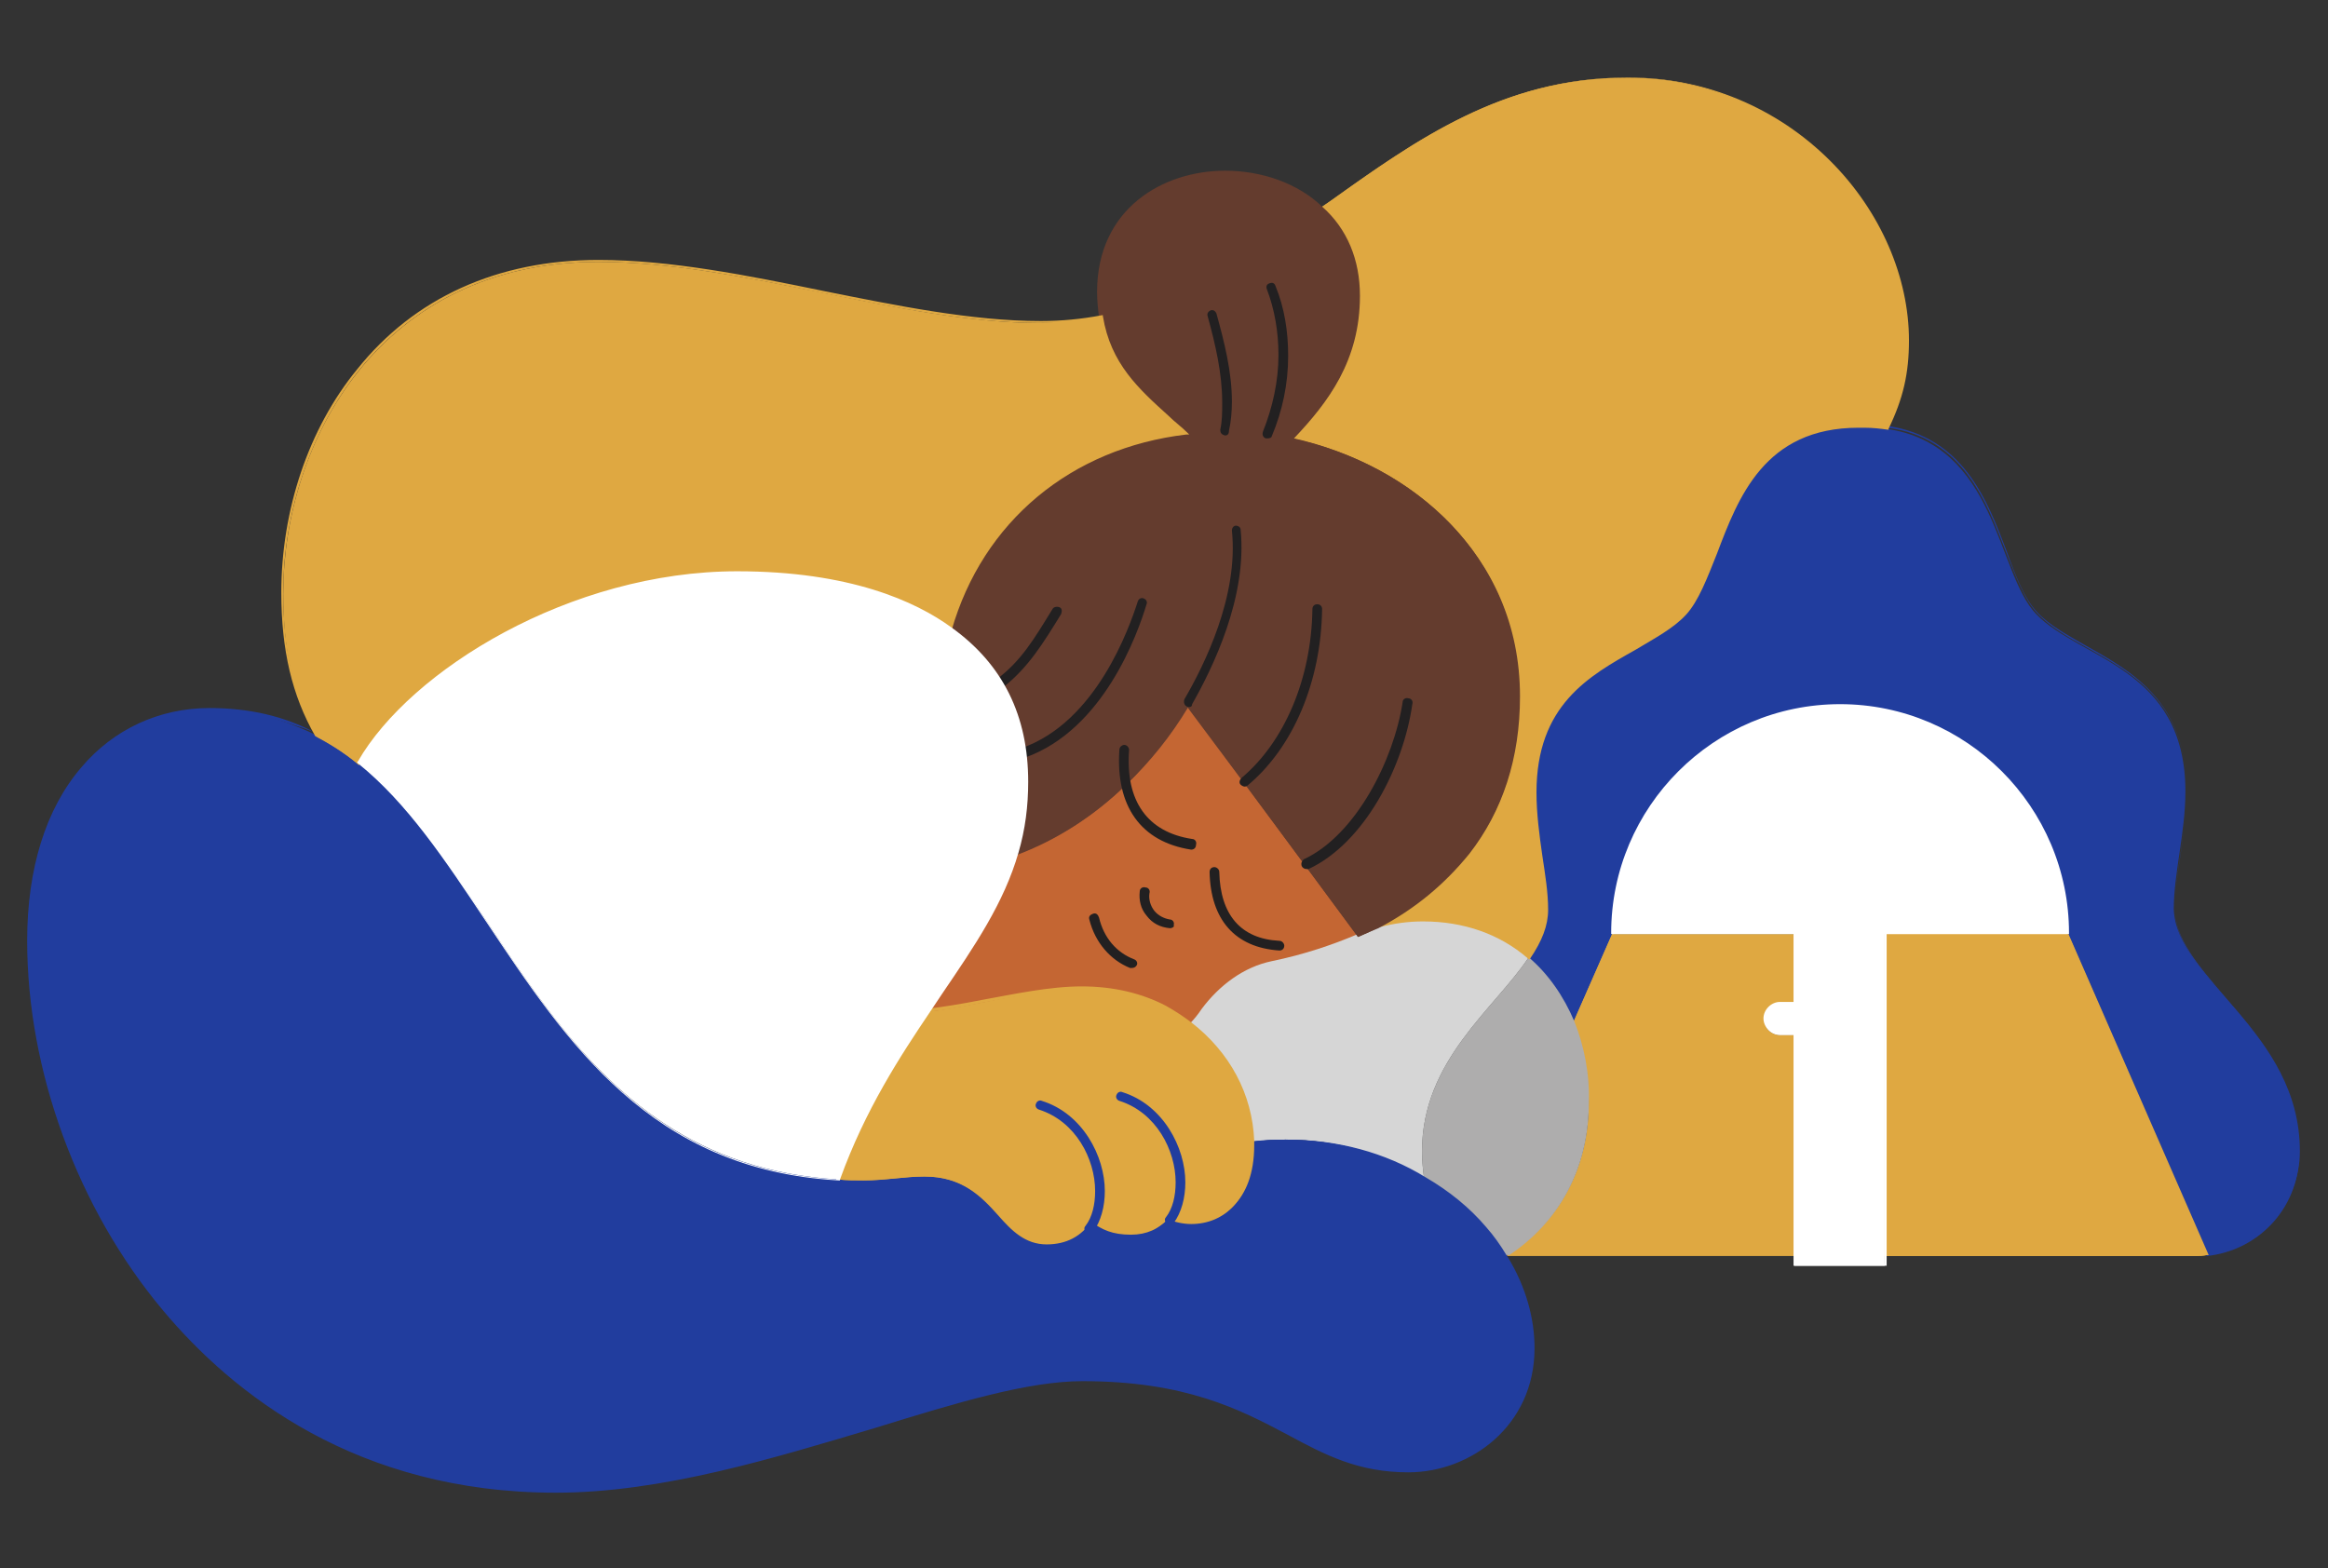
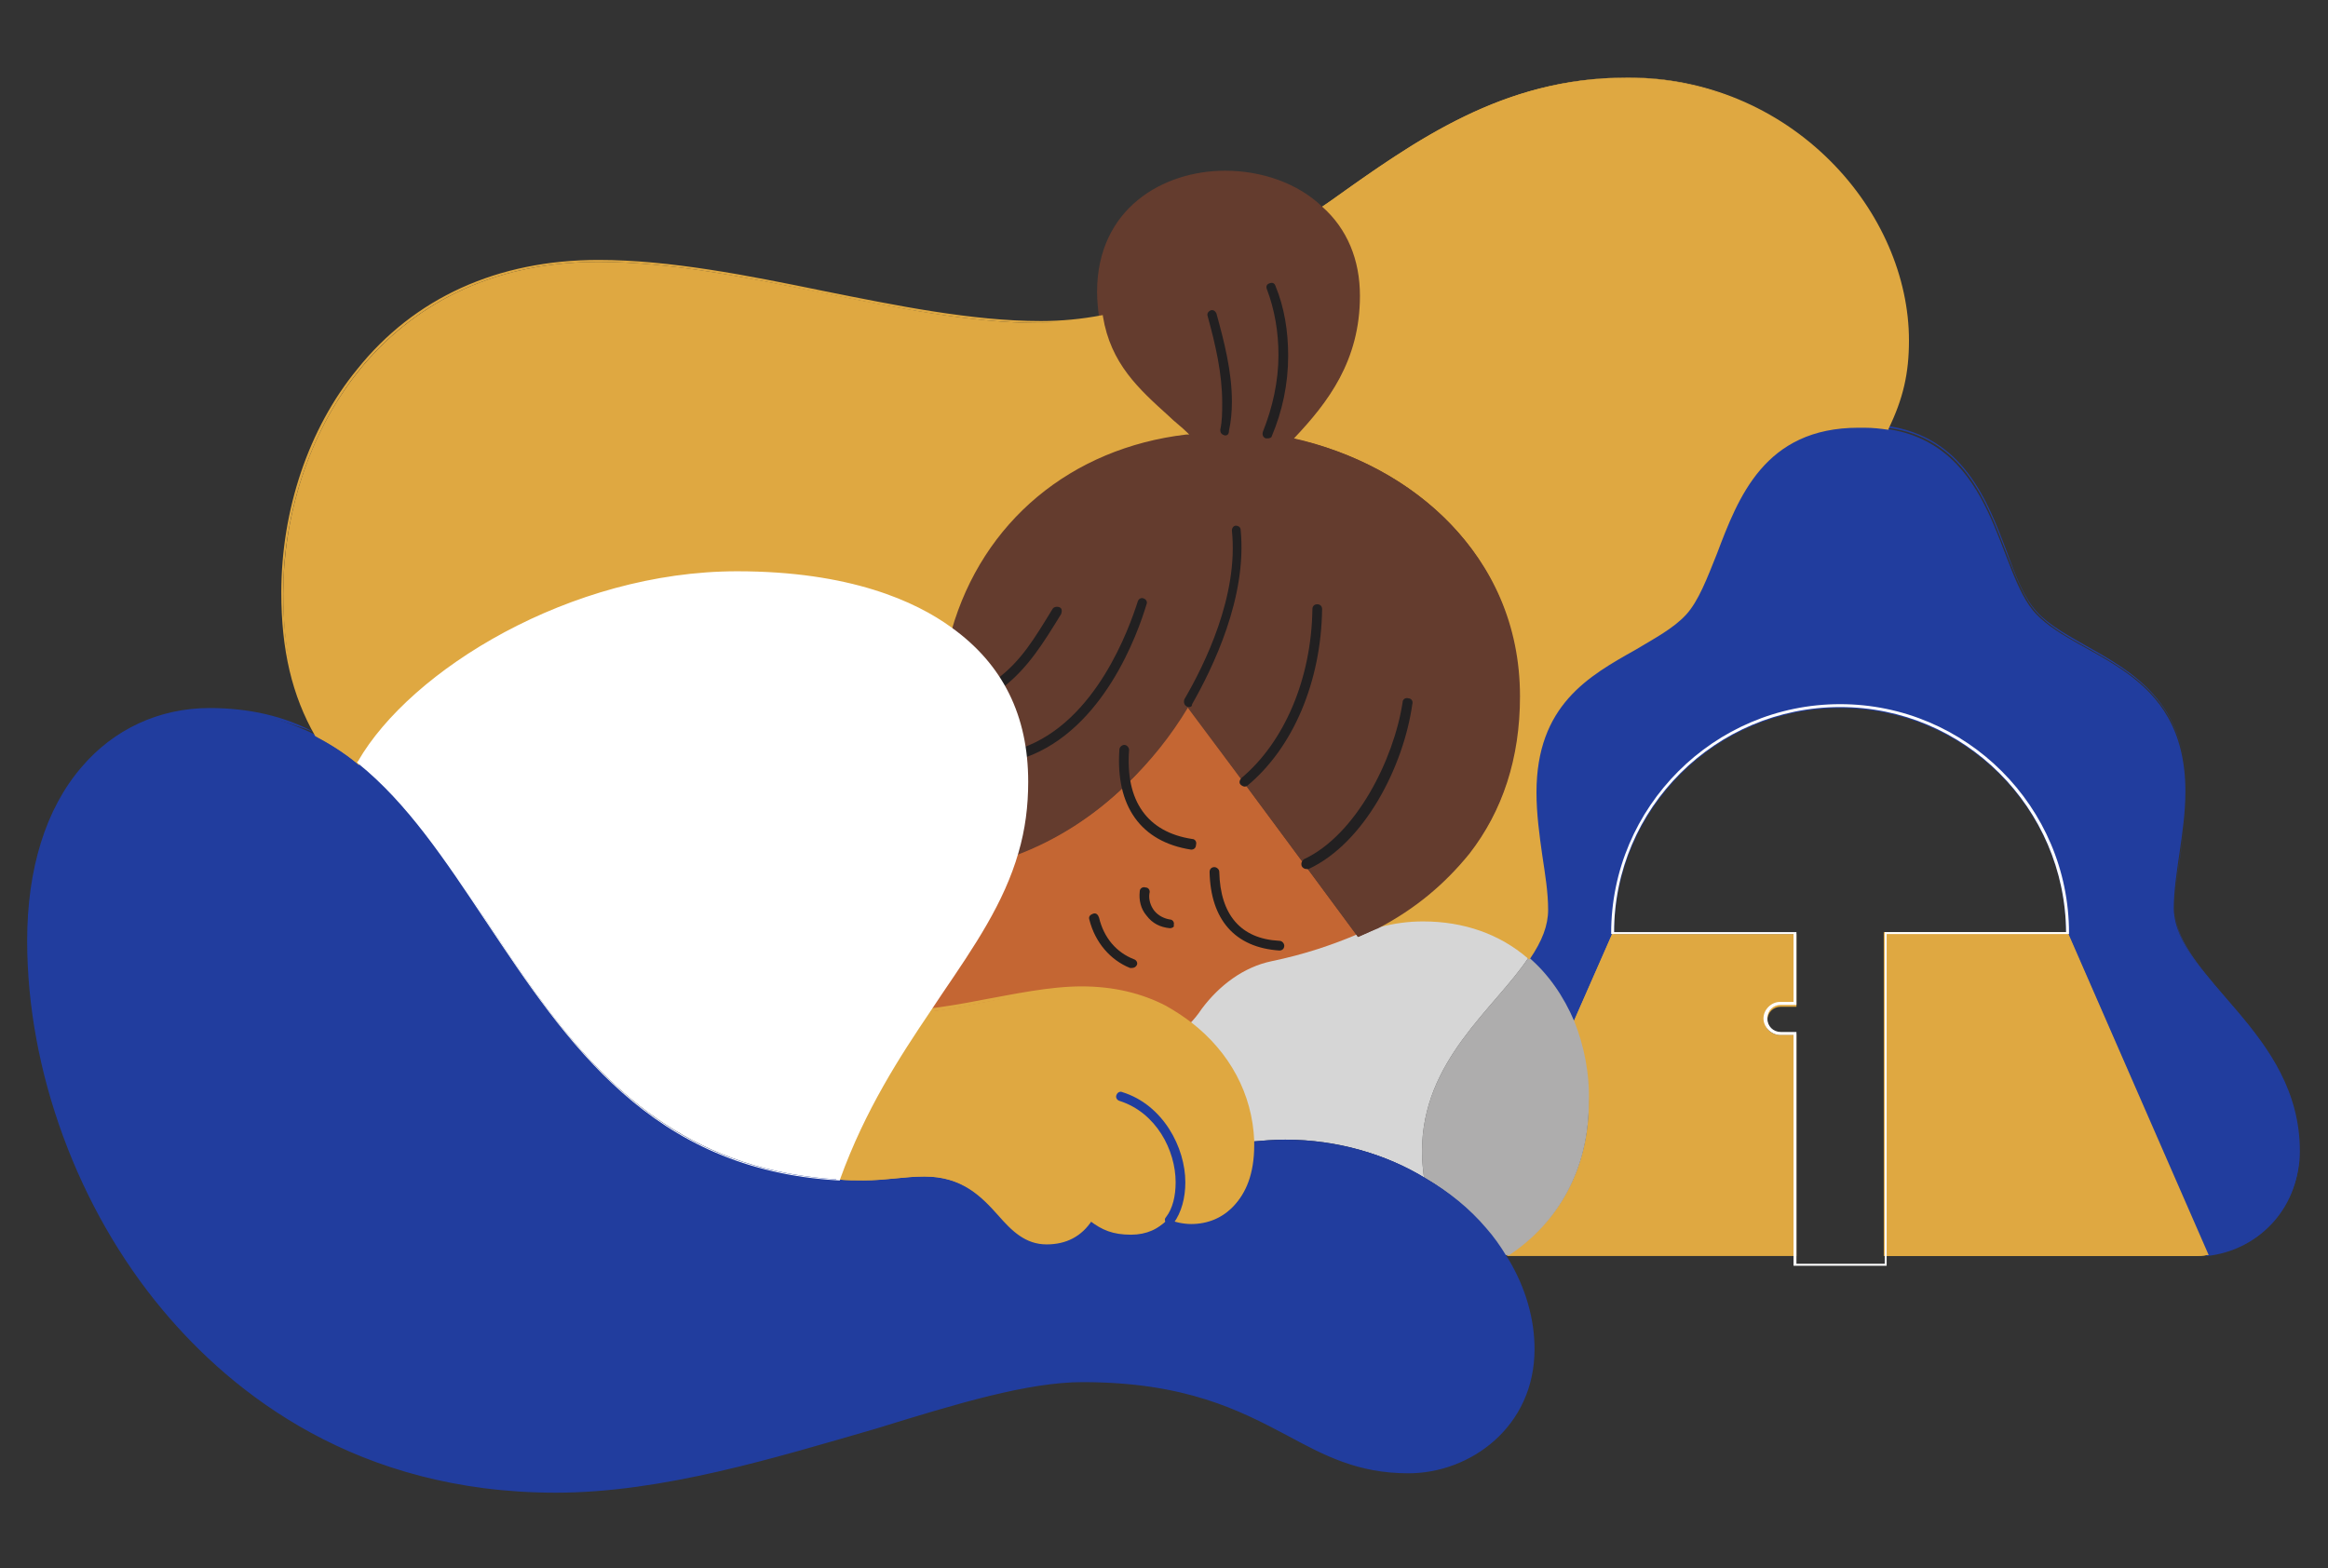
<svg xmlns="http://www.w3.org/2000/svg" version="1.1" id="Layer_1" x="0px" y="0px" viewBox="0 0 240 161.7" style="enable-background:new 0 0 240 161.7;" xml:space="preserve">
  <rect x="0" y="0" width="240" height="161.7" fill="#333333" stroke="none" />
  <style type="text/css">
	.st0{fill:#C46633;}
	.st1{fill:#213D9E;}
	.st2{fill:#DFA841;}
	.st3{fill:#FFFFFF;}
	.st4{fill:#AEADAD;}
	.st5{fill:#D6D6D6;}
	.st6{fill:#643C2E;}
	.st7{fill:#222021;}
</style>
  <g>
    <g>
      <g>
        <rect x="90.3" y="67.4" class="st0" width="56.8" height="43.3" />
      </g>
    </g>
    <g>
      <g>
        <path class="st1" d="M237.1,118.7c0,5.5-4.2,10-9.5,10.6l-14.4-33.1c0-13-10.5-23.5-23.5-23.5c-13,0-23.5,10.5-23.5,23.5l-4,9.1     c-1.1-2.6-2.7-4.9-4.7-6.6c1.1-1.6,1.8-3.3,1.8-5c0-3.6-1.2-7.9-1.2-12.1c0-12.8,11-13.6,15.4-18.3c4.4-4.6,3.9-19.3,17.9-19.3     h0.6c0.9,0,1.6,0.1,2.4,0.2c11.5,1.6,11.4,14.8,15.5,19.1c4.5,4.7,15.4,5.5,15.4,18.3c0,4.2-1.2,8.5-1.2,12.1     C224.3,101,237.1,106.3,237.1,118.7z" />
        <path class="st1" d="M227.5,129.5L227.5,129.5L213,96.3c0-12.9-10.5-23.3-23.3-23.3c-12.9,0-23.3,10.5-23.3,23.3l0,0l-4.1,9.3     l-0.1-0.3c-1.1-2.6-2.7-4.9-4.7-6.6l-0.1-0.1l0.1-0.1c1.2-1.8,1.8-3.4,1.8-5c0-1.7-0.3-3.6-0.6-5.5c-0.3-2.1-0.6-4.4-0.6-6.6     c0-9.1,5.5-12.2,10.3-14.9c2-1.1,3.8-2.1,5.1-3.5c1.3-1.4,2.2-3.7,3.1-6.2c2.2-5.9,5-13.1,14.9-13.1h0.6c0.9,0,1.7,0.1,2.4,0.2     c7.9,1.1,10.4,7.7,12.4,13c0.9,2.5,1.8,4.8,3.1,6.2c1.3,1.4,3.2,2.4,5.1,3.5c4.8,2.7,10.3,5.8,10.3,14.9c0,2.2-0.3,4.4-0.6,6.6     c-0.3,2-0.6,3.8-0.6,5.5c0,3.2,2.4,5.9,5.1,9.1c3.6,4.2,7.7,8.9,7.7,16C237.2,124.2,233.1,128.9,227.5,129.5L227.5,129.5z      M213.3,96.2l14.4,33c5.3-0.6,9.3-5.1,9.3-10.5c0-7-4-11.7-7.6-15.8c-2.8-3.2-5.2-6-5.2-9.3c0-1.7,0.3-3.6,0.6-5.6     c0.3-2.1,0.6-4.3,0.6-6.5c0-9-5.4-12-10.2-14.7c-2-1.1-3.9-2.2-5.2-3.6c-1.3-1.4-2.2-3.8-3.2-6.3c-2-5.2-4.5-11.8-12.2-12.8     c-0.7-0.1-1.5-0.2-2.4-0.2h-0.6c-9.7,0-12.4,7.2-14.6,13c-1,2.5-1.9,4.9-3.2,6.3c-1.3,1.4-3.2,2.4-5.2,3.6     c-4.8,2.7-10.2,5.7-10.2,14.7c0,2.2,0.3,4.4,0.6,6.5c0.3,2,0.6,3.8,0.6,5.6c0,1.6-0.6,3.2-1.8,5c1.9,1.7,3.5,3.8,4.5,6.3l3.8-8.8     c0-13,10.6-23.6,23.6-23.6C202.7,72.7,213.3,83.2,213.3,96.2z" />
      </g>
    </g>
    <g>
      <g>
        <path class="st2" d="M213.2,96.3l14.4,33.1c-0.4,0-0.8,0.1-1.2,0.1h-32V96.3H213.2z" />
        <path class="st2" d="M226.4,129.5h-32.2V96.1h19l0,0.1l14.5,33.2l-0.2,0C227.2,129.5,226.8,129.5,226.4,129.5z M194.5,129.3h31.9     c0.3,0,0.7,0,1-0.1l-14.3-32.8h-18.6V129.3z" />
      </g>
    </g>
    <g>
      <g>
        <path class="st2" d="M185,106.6v22.8h-29.4c5.1-3.4,8.2-8.9,8.2-15.7c0-3-0.5-5.8-1.6-8.3l4-9.1H185v7.2h-1.5     c-0.9,0-1.6,0.7-1.6,1.6c0,0.9,0.7,1.6,1.6,1.6H185z" />
        <path class="st2" d="M185.2,129.5h-29.9l0.3-0.2c5.3-3.5,8.2-9.1,8.2-15.6c0-3-0.5-5.8-1.6-8.3l0,0l0,0l4-9.1h19v7.5h-1.6     c-0.8,0-1.4,0.6-1.4,1.4c0,0.8,0.6,1.4,1.4,1.4h1.6V129.5z M156.1,129.3h28.9v-22.6h-1.4c-0.9,0-1.7-0.8-1.7-1.7     c0-0.9,0.8-1.7,1.7-1.7h1.4v-7h-18.6l-3.9,8.9c1.1,2.6,1.6,5.4,1.6,8.3C164,120.2,161.2,125.7,156.1,129.3z" />
      </g>
    </g>
    <g>
-       <path class="st3" d="M189.7,72.8c-13,0-23.5,10.5-23.5,23.5H185v7.2h-1.5c-0.9,0-1.6,0.7-1.6,1.6c0,0.9,0.7,1.6,1.6,1.6h1.5v23.8    h9.3V96.3h18.8C213.2,83.3,202.7,72.8,189.7,72.8z" />
      <path class="st3" d="M194.5,130.5h-9.6v-23.8h-1.4c-0.9,0-1.7-0.8-1.7-1.7c0-0.9,0.8-1.7,1.7-1.7h1.4v-7h-18.8v-0.1    c0-13,10.6-23.6,23.6-23.6c13,0,23.6,10.6,23.6,23.6v0.1h-18.8V130.5z M185.2,130.3h9.1V96.1H213c-0.1-12.8-10.5-23.2-23.3-23.2    c-12.8,0-23.3,10.4-23.3,23.2h18.8v7.5h-1.6c-0.8,0-1.4,0.6-1.4,1.4c0,0.8,0.6,1.4,1.4,1.4h1.6V130.3z" />
    </g>
    <g>
      <path class="st4" d="M162.3,105.3c-1.1-2.6-2.7-4.9-4.7-6.6c-3.5,5.3-11,10.6-11,20c0,1,0.1,1.9,0.2,2.7c2.4,1.4,4.5,3.2,6.2,5.1    c0.8,0.9,1.5,1.9,2.1,2.9h0.5c5.1-3.4,8.2-8.9,8.2-15.7C163.9,110.7,163.3,107.8,162.3,105.3z" />
    </g>
    <g>
      <g>
        <path class="st5" d="M157.6,98.7c-3.5,5.3-11,10.6-11,20c0,1,0.1,1.9,0.2,2.7c-4-2.4-8.9-3.9-14.3-3.9c-1.2,0-2.3,0.1-3.5,0.2     c-0.2-5-2.7-9.2-6.4-12.1c0.5-0.5,0.9-1,1.3-1.6c1.8-2.4,4.3-4.3,7.2-4.9c3.4-0.7,6.3-1.7,8.9-2.8c0.7-0.3,1.4-0.6,2.1-1     c1.5-0.4,3-0.6,4.6-0.6C151.1,94.8,154.8,96.3,157.6,98.7z" />
      </g>
    </g>
    <g>
      <g>
        <path class="st1" d="M155.3,129.7c-0.1-0.1-0.1-0.2-0.2-0.3c-0.6-1-1.3-1.9-2.1-2.9c-1.7-2-3.8-3.7-6.2-5.1     c-4-2.4-8.9-3.9-14.3-3.9c-1.2,0-2.3,0.1-3.5,0.2c0,0.2,0,0.3,0,0.5c0,5.4-2.9,7.9-6.3,7.9c-0.8,0-1.7-0.2-2.5-0.5     c-0.8,1-2.1,1.6-3.7,1.6c-1.9,0-3-0.5-4.2-1.4c-0.9,1.5-2.6,2.3-4.5,2.3c-4.8,0-5.3-6.9-12.6-6.9c-2.1,0-4.1,0.4-6.3,0.4     c-0.9,0-1.8,0-2.7-0.1C57.4,119.9,52.2,91,37,78.7c-1.4-1.1-2.9-2.1-4.4-2.9c-3.2-1.6-6.7-2.6-11-2.6c-10,0-18.7,8.1-18.7,23.8     c0,25.7,19.2,56.8,54.4,56.8c19.8,0,41.5-11.6,54.2-11.6c19,0,21.9,9.4,33.6,9.4c6.5,0,12.9-5,12.9-12.7     C158,135.7,157,132.6,155.3,129.7z" />
-         <path class="st1" d="M57.3,153.9c-20.5,0-33.3-10.2-40.5-18.8C8,124.6,2.8,110.4,2.8,97c0-7.4,1.9-13.6,5.6-17.9     c3.3-3.9,8-6.1,13.2-6.1c4,0,7.7,0.8,11,2.6c1.5,0.8,3,1.8,4.5,2.9c5.1,4.1,9,10.1,13.2,16.3c8.3,12.5,16.9,25.4,36.1,26.6     c0.9,0.1,1.8,0.1,2.7,0.1c1.1,0,2.2-0.1,3.2-0.2c1.1-0.1,2-0.2,3.1-0.2c4.1,0,6,2.1,7.8,4c1.4,1.6,2.7,2.9,4.8,2.9     c1.9,0,3.5-0.8,4.4-2.2l0.1-0.1l0.1,0.1c1.1,0.8,2.2,1.4,4.1,1.4c1.5,0,2.7-0.5,3.6-1.5l0.1-0.1l0.1,0c0.8,0.3,1.6,0.5,2.4,0.5     c4.5,0,6.2-4.2,6.2-7.8c0-0.2,0-0.3,0-0.5l0-0.1l0.1,0c1.2-0.2,2.3-0.2,3.5-0.2c5.1,0,10.1,1.3,14.3,3.9c2.4,1.4,4.5,3.1,6.2,5.1     c0.8,0.9,1.5,1.9,2.1,2.9l0.2,0.3c1.8,3,2.7,6.2,2.7,9.3c0,8-6.6,12.8-13,12.8c-5.2,0-8.6-1.8-12.5-3.9     c-4.9-2.6-10.5-5.5-21.1-5.5c-5.6,0-12.9,2.2-21.3,4.8C79.9,150.3,68.3,153.9,57.3,153.9z M21.6,73.3c-5.1,0-9.7,2.1-13,6     C4.9,83.5,3,89.7,3,97c0,13.3,5.2,27.5,14,37.9c7.2,8.5,20,18.7,40.3,18.7c10.9,0,22.6-3.6,32.8-6.7c8.4-2.6,15.7-4.8,21.4-4.8     c10.6,0,16.3,2.9,21.2,5.5c3.9,2.1,7.3,3.8,12.4,3.8c6.3,0,12.8-4.7,12.8-12.5c0-3.1-0.9-6.2-2.7-9.2l-0.2-0.3     c-0.6-1-1.3-1.9-2.1-2.8c-1.7-2-3.8-3.7-6.1-5.1c-4.2-2.5-9.1-3.8-14.2-3.8c-1.1,0-2.2,0.1-3.3,0.2c0,0.1,0,0.3,0,0.4     c0,5.9-3.5,8-6.4,8c-0.8,0-1.6-0.2-2.4-0.5c-0.9,1-2.2,1.5-3.7,1.5c-2,0-3.2-0.6-4.2-1.3c-1,1.4-2.6,2.2-4.5,2.2     c-2.2,0-3.6-1.4-5-3c-1.7-1.9-3.7-4-7.6-4c-1,0-2,0.1-3,0.2c-1,0.1-2.1,0.2-3.2,0.2c-0.9,0-1.8,0-2.7-0.1     c-19.3-1.1-27.9-14.1-36.3-26.7c-4.2-6.3-8.1-12.2-13.2-16.3c-1.4-1.2-2.9-2.1-4.4-2.9C29.1,74.2,25.6,73.3,21.6,73.3z" />
+         <path class="st1" d="M57.3,153.9c-20.5,0-33.3-10.2-40.5-18.8C8,124.6,2.8,110.4,2.8,97c0-7.4,1.9-13.6,5.6-17.9     c3.3-3.9,8-6.1,13.2-6.1c4,0,7.7,0.8,11,2.6c1.5,0.8,3,1.8,4.5,2.9c5.1,4.1,9,10.1,13.2,16.3c8.3,12.5,16.9,25.4,36.1,26.6     c0.9,0.1,1.8,0.1,2.7,0.1c1.1,0,2.2-0.1,3.2-0.2c1.1-0.1,2-0.2,3.1-0.2c4.1,0,6,2.1,7.8,4c1.4,1.6,2.7,2.9,4.8,2.9     c1.9,0,3.5-0.8,4.4-2.2l0.1-0.1l0.1,0.1c1.1,0.8,2.2,1.4,4.1,1.4c1.5,0,2.7-0.5,3.6-1.5l0.1-0.1l0.1,0c0.8,0.3,1.6,0.5,2.4,0.5     c4.5,0,6.2-4.2,6.2-7.8c0-0.2,0-0.3,0-0.5l0.1,0c1.2-0.2,2.3-0.2,3.5-0.2c5.1,0,10.1,1.3,14.3,3.9c2.4,1.4,4.5,3.1,6.2,5.1     c0.8,0.9,1.5,1.9,2.1,2.9l0.2,0.3c1.8,3,2.7,6.2,2.7,9.3c0,8-6.6,12.8-13,12.8c-5.2,0-8.6-1.8-12.5-3.9     c-4.9-2.6-10.5-5.5-21.1-5.5c-5.6,0-12.9,2.2-21.3,4.8C79.9,150.3,68.3,153.9,57.3,153.9z M21.6,73.3c-5.1,0-9.7,2.1-13,6     C4.9,83.5,3,89.7,3,97c0,13.3,5.2,27.5,14,37.9c7.2,8.5,20,18.7,40.3,18.7c10.9,0,22.6-3.6,32.8-6.7c8.4-2.6,15.7-4.8,21.4-4.8     c10.6,0,16.3,2.9,21.2,5.5c3.9,2.1,7.3,3.8,12.4,3.8c6.3,0,12.8-4.7,12.8-12.5c0-3.1-0.9-6.2-2.7-9.2l-0.2-0.3     c-0.6-1-1.3-1.9-2.1-2.8c-1.7-2-3.8-3.7-6.1-5.1c-4.2-2.5-9.1-3.8-14.2-3.8c-1.1,0-2.2,0.1-3.3,0.2c0,0.1,0,0.3,0,0.4     c0,5.9-3.5,8-6.4,8c-0.8,0-1.6-0.2-2.4-0.5c-0.9,1-2.2,1.5-3.7,1.5c-2,0-3.2-0.6-4.2-1.3c-1,1.4-2.6,2.2-4.5,2.2     c-2.2,0-3.6-1.4-5-3c-1.7-1.9-3.7-4-7.6-4c-1,0-2,0.1-3,0.2c-1,0.1-2.1,0.2-3.2,0.2c-0.9,0-1.8,0-2.7-0.1     c-19.3-1.1-27.9-14.1-36.3-26.7c-4.2-6.3-8.1-12.2-13.2-16.3c-1.4-1.2-2.9-2.1-4.4-2.9C29.1,74.2,25.6,73.3,21.6,73.3z" />
      </g>
    </g>
    <g>
      <g>
        <path class="st2" d="M146.7,94.8c-1.5,0-3,0.2-4.6,0.6c3.8-2,6.8-4.5,9.3-7.6c3.3-4.1,5.2-9.5,5.2-16.1     c0-14.1-10.8-23.8-23.4-26.5v0c3.2-3.2,6.9-7.6,6.9-14.7c0-3.9-1.5-7-3.9-9.1c9.3-6.6,18.4-13.4,31.6-13.4     c16.7,0,28.8,13.9,28.8,27.1c0,3.7-0.7,6.3-2.1,9.1c-0.7-0.1-1.5-0.2-2.4-0.2h-0.6c-14,0-13.6,14.7-17.9,19.3     c-4.5,4.7-15.4,5.5-15.4,18.3c0,4.2,1.2,8.5,1.2,12.1c0,1.8-0.7,3.4-1.8,5C154.8,96.3,151.1,94.8,146.7,94.8z" />
        <path class="st2" d="M157.6,98.9l-0.1-0.1c-2.9-2.5-6.6-3.8-10.8-3.8c-1.5,0-3,0.2-4.5,0.6l-1.1,0.3l1-0.5     c3.7-1.9,6.7-4.4,9.3-7.6c3.4-4.3,5.2-9.7,5.2-16c0-14.8-11.7-23.9-23.3-26.4l-0.1,0v-0.2l0,0c3.6-3.7,6.9-8,6.9-14.6     c0-3.6-1.3-6.8-3.8-9l-0.1-0.1l1.1-0.8c8.8-6.2,17.9-12.7,30.7-12.7c7.8,0,15.2,3.1,20.7,8.6c5.2,5.2,8.1,12,8.1,18.5     c0,3.4-0.6,6-2.1,9.1l0,0.1l-0.1,0c-0.7-0.1-1.5-0.2-2.4-0.2h-0.6c-9.7,0-12.4,7.2-14.6,13c-1,2.5-1.9,4.9-3.2,6.3     c-1.3,1.4-3.2,2.4-5.2,3.6c-4.8,2.7-10.2,5.7-10.2,14.7c0,2.2,0.3,4.4,0.6,6.5c0.3,2,0.6,3.8,0.6,5.6c0,1.6-0.6,3.2-1.9,5.1     L157.6,98.9z M146.7,94.7c4.1,0,7.9,1.3,10.8,3.8c1.2-1.8,1.8-3.3,1.8-4.9c0-1.7-0.3-3.6-0.6-5.5c-0.3-2.1-0.6-4.4-0.6-6.6     c0-9.1,5.5-12.2,10.3-14.9c2-1.1,3.8-2.1,5.1-3.5c1.3-1.4,2.2-3.7,3.1-6.2c2.2-5.9,5-13.1,14.9-13.1h0.6c0.8,0,1.6,0,2.3,0.1     c1.5-3,2-5.6,2-8.9c0-6.5-2.9-13.2-8.1-18.4c-5.5-5.5-12.8-8.6-20.6-8.6c-12.7,0-21.7,6.4-30.5,12.7l-0.9,0.6     c2.5,2.3,3.8,5.5,3.8,9.1c0,6.7-3.3,11-6.8,14.7c11.6,2.6,23.3,11.7,23.3,26.6c0,6.4-1.8,11.8-5.2,16.2c-2.4,3-5.2,5.3-8.5,7.2     C144.3,94.8,145.5,94.7,146.7,94.7z" />
      </g>
    </g>
    <g>
      <path class="st6" d="M133.2,45.2L133.2,45.2c3.2-3.2,6.9-7.6,6.9-14.7c0-3.9-1.5-7-3.9-9.1c-2.6-2.4-6.3-3.6-10-3.6    c-6.6,0-13,4-13,12.3c0,0.9,0.1,1.8,0.2,2.6c0.9,5.9,5,8.5,8.7,12.1c-11.3,1.3-20.9,8.6-24.3,20.3l0,0c4.8,3.4,7.9,8.6,7.9,15.8    c0,2.6-0.4,5-1,7.3c4.3-1.6,8.1-4.1,11.3-7.2c2.5-2.4,4.6-5.2,6.4-8.1h0l5.9,7.9l6.3,8.5l5.4,7.3c0.7-0.3,1.4-0.6,2.1-1    c3.8-2,6.8-4.5,9.3-7.6c3.3-4.1,5.2-9.5,5.2-16.1C156.7,57.6,145.9,47.9,133.2,45.2z" />
      <path class="st6" d="M140,96.6L140,96.6l-17.5-23.7c-1.8,3-3.9,5.6-6.3,7.9c-3.4,3.3-7.2,5.7-11.4,7.3l-0.2,0.1l0.1-0.2    c0.7-2.4,1-4.7,1-7.2c0-6.7-2.6-11.9-7.8-15.6L97.7,65l0.1-0.1c3.3-11.2,12.3-18.8,24.1-20.3c-0.6-0.5-1.1-1-1.7-1.5    c-3.1-2.8-6.1-5.5-6.9-10.4c-0.1-0.8-0.2-1.7-0.2-2.6c0-8.6,6.8-12.5,13.2-12.5c3.8,0,7.5,1.3,10,3.7c2.6,2.3,3.9,5.5,3.9,9.2    c0,6.7-3.3,11-6.8,14.7c11.6,2.6,23.3,11.7,23.3,26.6c0,6.4-1.8,11.8-5.2,16.2c-2.6,3.2-5.6,5.7-9.4,7.7    C141.6,95.9,140.9,96.2,140,96.6L140,96.6z M122.4,72.5h0.1l0,0.1l17.5,23.7c0.8-0.3,1.4-0.6,2-1c3.7-1.9,6.7-4.4,9.3-7.6    c3.4-4.3,5.2-9.7,5.2-16c0-14.8-11.7-23.9-23.3-26.4l-0.1,0v-0.2l0,0c3.6-3.7,6.9-8,6.9-14.6c0-3.6-1.3-6.8-3.8-9    c-2.5-2.3-6.1-3.6-9.9-3.6c-6.2,0-12.9,3.8-12.9,12.2c0,0.9,0.1,1.8,0.2,2.6c0.8,4.9,3.7,7.5,6.8,10.3c0.6,0.6,1.3,1.1,1.9,1.7    l0.2,0.2l-0.3,0c-11.9,1.4-20.9,8.9-24.2,20.1c5.2,3.8,7.9,9.1,7.9,15.8c0,2.4-0.3,4.8-1,7.1c4-1.5,7.7-3.9,11-7.1    C118.4,78.3,120.6,75.6,122.4,72.5L122.4,72.5z" />
    </g>
    <g>
      <g>
        <path class="st2" d="M113.5,32.6c0.9,5.9,5,8.5,8.7,12.1c-11.3,1.3-20.9,8.6-24.3,20.3l0,0c-5.6-4-13.7-5.7-22-5.7     c-17.8,0-33.8,10.7-38.9,19.5c-1.4-1.1-2.9-2.1-4.4-2.9c-2.5-4.3-3.4-9.1-3.4-14.7c0-15.6,9.9-34.2,32.5-34.2     c14.7,0,31.3,6.3,45.5,6.3C109.4,33.2,111.5,33,113.5,32.6z" />
        <path class="st2" d="M37,78.9l-0.1-0.1c-1.4-1.2-2.9-2.1-4.4-2.9l0,0l0,0C30.1,71.7,29,67,29,61.1c0-8.5,2.8-16.9,7.8-23     c5.9-7.4,14.5-11.3,24.9-11.3c7.4,0,15.4,1.6,23.2,3.2c7.5,1.5,15.3,3.1,22.4,3.1c2.1,0,4.2-0.2,6.3-0.6l0.1,0l0,0.1     c0.8,4.9,3.7,7.5,6.8,10.3c0.6,0.6,1.3,1.1,1.9,1.7l0.2,0.2l-0.3,0c-11.9,1.4-21,9-24.2,20.2l0,0l-0.1,0.1L97.8,65     c-3.7-2.6-10.4-5.7-21.9-5.7c-17,0-33.4,10.1-38.8,19.4L37,78.9z M32.6,75.7c1.5,0.8,2.9,1.7,4.3,2.8c5.5-9.4,21.9-19.4,39-19.4     c11.4,0,18.2,3.1,21.9,5.7c3.3-11.1,12.3-18.6,24.1-20.2c-0.6-0.5-1.1-1-1.7-1.5c-3.1-2.8-6.1-5.4-6.9-10.3     c-2,0.4-4.1,0.5-6.2,0.5c-7.1,0-14.9-1.6-22.4-3.1C77,28.6,69,27,61.7,27C51.4,27,42.9,30.9,37,38.2c-4.9,6.1-7.8,14.5-7.8,22.9     C29.2,67,30.3,71.6,32.6,75.7z" />
      </g>
    </g>
    <g>
      <g>
        <path class="st2" d="M95.7,104.3c4.1-0.4,10.4-2.3,15.8-2.3c2.9,0,5.8,0.5,8.6,2c0.9,0.5,1.8,1,2.6,1.7c3.8,2.9,6.3,7.2,6.4,12.1     c0,0.2,0,0.3,0,0.5c0,5.4-2.9,7.9-6.3,7.9c-0.8,0-1.7-0.2-2.5-0.5c-0.8,1-2.1,1.6-3.7,1.6c-1.9,0-3-0.5-4.2-1.4     c-0.9,1.5-2.6,2.3-4.5,2.3c-4.8,0-5.3-6.9-12.6-6.9c-2.1,0-4.1,0.4-6.3,0.4c-0.9,0-1.8,0-2.7-0.1v0     C88.9,114.5,92.4,109.1,95.7,104.3z" />
        <path class="st2" d="M107.9,128.3c-2.2,0-3.6-1.4-5-3c-1.7-1.9-3.7-4-7.6-4c-1,0-2,0.1-3,0.2c-1,0.1-2.1,0.2-3.2,0.2     c-0.9,0-1.8,0-2.7-0.1l-0.1,0l0-0.2c2.6-7.2,6.2-12.7,9.3-17.4l0,0l0.1,0c1.6-0.2,3.5-0.5,5.5-0.9c3.3-0.6,7-1.4,10.3-1.4     c3.3,0,6.2,0.7,8.7,2c0.9,0.5,1.8,1.1,2.6,1.7c4,3.1,6.3,7.4,6.5,12.2c0,0.2,0,0.3,0,0.5c0,5.9-3.5,8-6.4,8     c-0.8,0-1.6-0.2-2.4-0.5c-0.9,1-2.2,1.5-3.7,1.5c-2,0-3.2-0.6-4.2-1.3C111.5,127.5,109.9,128.3,107.9,128.3z M95.3,121.1     c4.1,0,6,2.1,7.8,4c1.4,1.6,2.7,2.9,4.8,2.9c1.9,0,3.5-0.8,4.4-2.2l0.1-0.1l0.1,0.1c1.1,0.8,2.2,1.4,4.1,1.4     c1.5,0,2.7-0.5,3.6-1.5l0.1-0.1l0.1,0c0.8,0.3,1.6,0.5,2.4,0.5c4.5,0,6.2-4.2,6.2-7.8c0-0.2,0-0.3,0-0.5c-0.2-4.7-2.4-9-6.4-12     c-0.8-0.6-1.7-1.2-2.6-1.7c-2.5-1.3-5.3-2-8.6-2c-3.3,0-7,0.7-10.2,1.3c-2,0.4-3.9,0.8-5.5,0.9c-3.1,4.6-6.6,10-9.2,17.1     c0.8,0,1.7,0.1,2.6,0.1c1.1,0,2.2-0.1,3.2-0.2C93.3,121.2,94.3,121.1,95.3,121.1z" />
      </g>
    </g>
    <g>
      <g>
        <path class="st7" d="M122.6,72.9c-0.1,0-0.2,0-0.3-0.1c-0.2-0.1-0.3-0.4-0.2-0.7c2.1-3.6,5.6-10.7,4.9-17.4     c0-0.3,0.2-0.5,0.4-0.5c0.3,0,0.5,0.2,0.5,0.4c0.7,7-2.9,14.3-5,18C122.9,72.8,122.8,72.9,122.6,72.9z" />
      </g>
    </g>
    <g>
      <g>
        <path class="st7" d="M105.6,78c-0.2,0-0.4-0.1-0.5-0.3c-0.1-0.3,0-0.5,0.3-0.6c7.6-2.7,11-12.3,11.9-15.1     c0.1-0.3,0.4-0.4,0.6-0.3c0.3,0.1,0.4,0.4,0.3,0.6c-0.9,3-4.4,12.9-12.5,15.8C105.7,78,105.7,78,105.6,78z" />
      </g>
    </g>
    <g>
      <g>
        <path class="st7" d="M103.1,70.9c-0.1,0-0.3-0.1-0.4-0.2c-0.2-0.2-0.1-0.5,0.1-0.7c2.5-1.9,3.8-4.1,5.7-7.2     c0.1-0.2,0.4-0.3,0.7-0.2s0.3,0.4,0.2,0.7c-1.9,3.1-3.4,5.5-5.9,7.5C103.3,70.9,103.2,70.9,103.1,70.9z" />
      </g>
    </g>
    <g>
      <g>
        <path class="st1" d="M120.6,126.3c-0.1,0-0.2,0-0.3-0.1c-0.2-0.2-0.3-0.5-0.1-0.7c0.7-0.9,1-2.2,1-3.6c0-3.3-2-7.2-5.8-8.4     c-0.3-0.1-0.4-0.4-0.3-0.6c0.1-0.3,0.4-0.4,0.6-0.3c4.2,1.3,6.5,5.7,6.5,9.3c0,1.6-0.4,3.1-1.2,4.2     C120.9,126.2,120.8,126.3,120.6,126.3z" />
      </g>
    </g>
    <g>
      <g>
-         <path class="st1" d="M112.3,127.2c-0.1,0-0.2,0-0.3-0.1c-0.2-0.2-0.3-0.5-0.1-0.7c0.7-0.9,1-2.2,1-3.6c0-3.3-2-7.2-5.8-8.4     c-0.3-0.1-0.4-0.4-0.3-0.6c0.1-0.3,0.4-0.4,0.6-0.3c4.2,1.3,6.5,5.7,6.5,9.3c0,1.6-0.4,3.1-1.2,4.2     C112.6,127.1,112.4,127.2,112.3,127.2z" />
-       </g>
+         </g>
    </g>
    <g>
      <g>
        <path class="st7" d="M128.3,81.1c-0.1,0-0.3-0.1-0.4-0.2c-0.2-0.2-0.1-0.5,0.1-0.7c4.4-3.7,7.2-10.2,7.3-17.4     c0-0.3,0.2-0.5,0.5-0.5c0,0,0,0,0,0c0.3,0,0.5,0.2,0.5,0.5c-0.1,7.5-3,14.3-7.7,18.2C128.6,81,128.5,81.1,128.3,81.1z" />
      </g>
    </g>
    <g>
      <g>
        <path class="st7" d="M134.7,89.6c-0.2,0-0.4-0.1-0.5-0.3c-0.1-0.3,0-0.5,0.2-0.7c5.4-2.5,9.3-10.3,10.2-16.2     c0-0.3,0.3-0.5,0.6-0.4c0.3,0,0.5,0.3,0.4,0.6c-0.9,6.4-4.9,14.3-10.7,17C134.8,89.6,134.7,89.6,134.7,89.6z" />
      </g>
    </g>
    <g>
      <g>
        <path class="st7" d="M130.7,45.2c-0.1,0-0.1,0-0.2,0c-0.3-0.1-0.4-0.4-0.3-0.7c1-2.5,1.6-5.2,1.6-7.9c0-2.4-0.4-4.7-1.2-6.8     c-0.1-0.3,0-0.5,0.3-0.6s0.5,0,0.6,0.3c0.9,2.2,1.3,4.6,1.3,7.2c0,2.9-0.6,5.7-1.7,8.3C131.1,45.1,130.9,45.2,130.7,45.2z" />
      </g>
    </g>
    <g>
      <g>
        <path class="st7" d="M126.3,44.9C126.2,44.9,126.2,44.9,126.3,44.9c-0.4-0.1-0.5-0.3-0.5-0.6c0.2-0.9,0.2-1.8,0.2-2.8     c0-3-0.7-6-1.5-8.9c-0.1-0.3,0.1-0.5,0.3-0.6c0.3-0.1,0.5,0.1,0.6,0.3c0.8,2.9,1.6,6,1.6,9.1c0,1.1-0.1,2.1-0.3,3     C126.7,44.8,126.5,44.9,126.3,44.9z" />
      </g>
    </g>
    <g>
      <g>
        <path class="st7" d="M122.8,87.6C122.8,87.6,122.8,87.6,122.8,87.6c-5.2-0.8-7.8-4.5-7.4-10.3c0-0.3,0.3-0.5,0.5-0.5     c0.3,0,0.5,0.3,0.5,0.5c-0.4,5.3,1.9,8.5,6.5,9.2c0.3,0,0.5,0.3,0.4,0.6C123.3,87.4,123.1,87.6,122.8,87.6z" />
      </g>
    </g>
    <g>
      <g>
        <path class="st7" d="M131.9,98C131.9,98,131.9,98,131.9,98c-4.6-0.3-7.1-3.2-7.2-8.1c0-0.3,0.2-0.5,0.5-0.5     c0.2,0,0.5,0.2,0.5,0.5c0.1,4.4,2.2,6.9,6.2,7.1c0.3,0,0.5,0.3,0.5,0.5C132.4,97.8,132.2,98,131.9,98z" />
      </g>
    </g>
    <g>
      <g>
        <path class="st7" d="M116.7,99.8c-0.1,0-0.1,0-0.2,0c-2-0.8-3.6-2.6-4.2-5c-0.1-0.3,0.1-0.5,0.4-0.6c0.3-0.1,0.5,0.1,0.6,0.4     c0.5,2.1,1.8,3.6,3.6,4.3c0.3,0.1,0.4,0.4,0.3,0.6C117.1,99.7,116.9,99.8,116.7,99.8z" />
      </g>
    </g>
    <g>
      <g>
        <path class="st7" d="M120.6,95.7C120.6,95.7,120.6,95.7,120.6,95.7c-1-0.1-1.8-0.5-2.4-1.3c-0.6-0.7-0.8-1.6-0.7-2.5     c0-0.3,0.3-0.5,0.6-0.4c0.3,0,0.5,0.3,0.4,0.6c-0.1,0.6,0.1,1.3,0.5,1.8c0.4,0.5,1,0.8,1.6,0.9c0.3,0,0.5,0.3,0.4,0.6     C121.1,95.5,120.9,95.7,120.6,95.7z" />
      </g>
    </g>
    <g>
      <g>
        <path class="st3" d="M97.9,64.9c4.8,3.4,7.9,8.6,7.9,15.8c0,2.6-0.4,5-1,7.3c-1.7,5.8-5.3,10.7-9.1,16.3     c-3.3,4.8-6.7,10.2-9.3,17.3v0C57.4,119.9,52.2,91,37,78.7c5.1-8.8,21.1-19.5,38.9-19.5C84.3,59.2,92.3,60.9,97.9,64.9z" />
        <path class="st3" d="M86.5,121.7l-0.1,0c-19.3-1.1-27.9-14.1-36.3-26.7c-4.2-6.3-8.1-12.2-13.2-16.3l-0.1-0.1l0.1-0.1     c5.4-9.4,21.9-19.6,39.1-19.6c11.6,0,18.4,3.1,22.1,5.8c5.3,3.8,7.9,9.1,7.9,15.9c0,2.5-0.3,4.9-1,7.3c-1.5,5.2-4.5,9.6-7.9,14.6     c-0.4,0.6-0.8,1.2-1.2,1.8c-3.1,4.6-6.7,10.1-9.3,17.3V121.7z M37.1,78.7c5.1,4.1,9,10,13.1,16.3c8.3,12.5,16.9,25.4,36,26.6     c2.6-7.2,6.2-12.7,9.3-17.3c0.4-0.6,0.8-1.2,1.2-1.8c3.4-5,6.4-9.3,7.9-14.5c0.7-2.4,1-4.7,1-7.2c0-6.7-2.6-11.9-7.8-15.6l0,0     c-3.7-2.6-10.4-5.7-21.9-5.7C58.9,59.3,42.6,69.3,37.1,78.7z" />
      </g>
    </g>
  </g>
</svg>